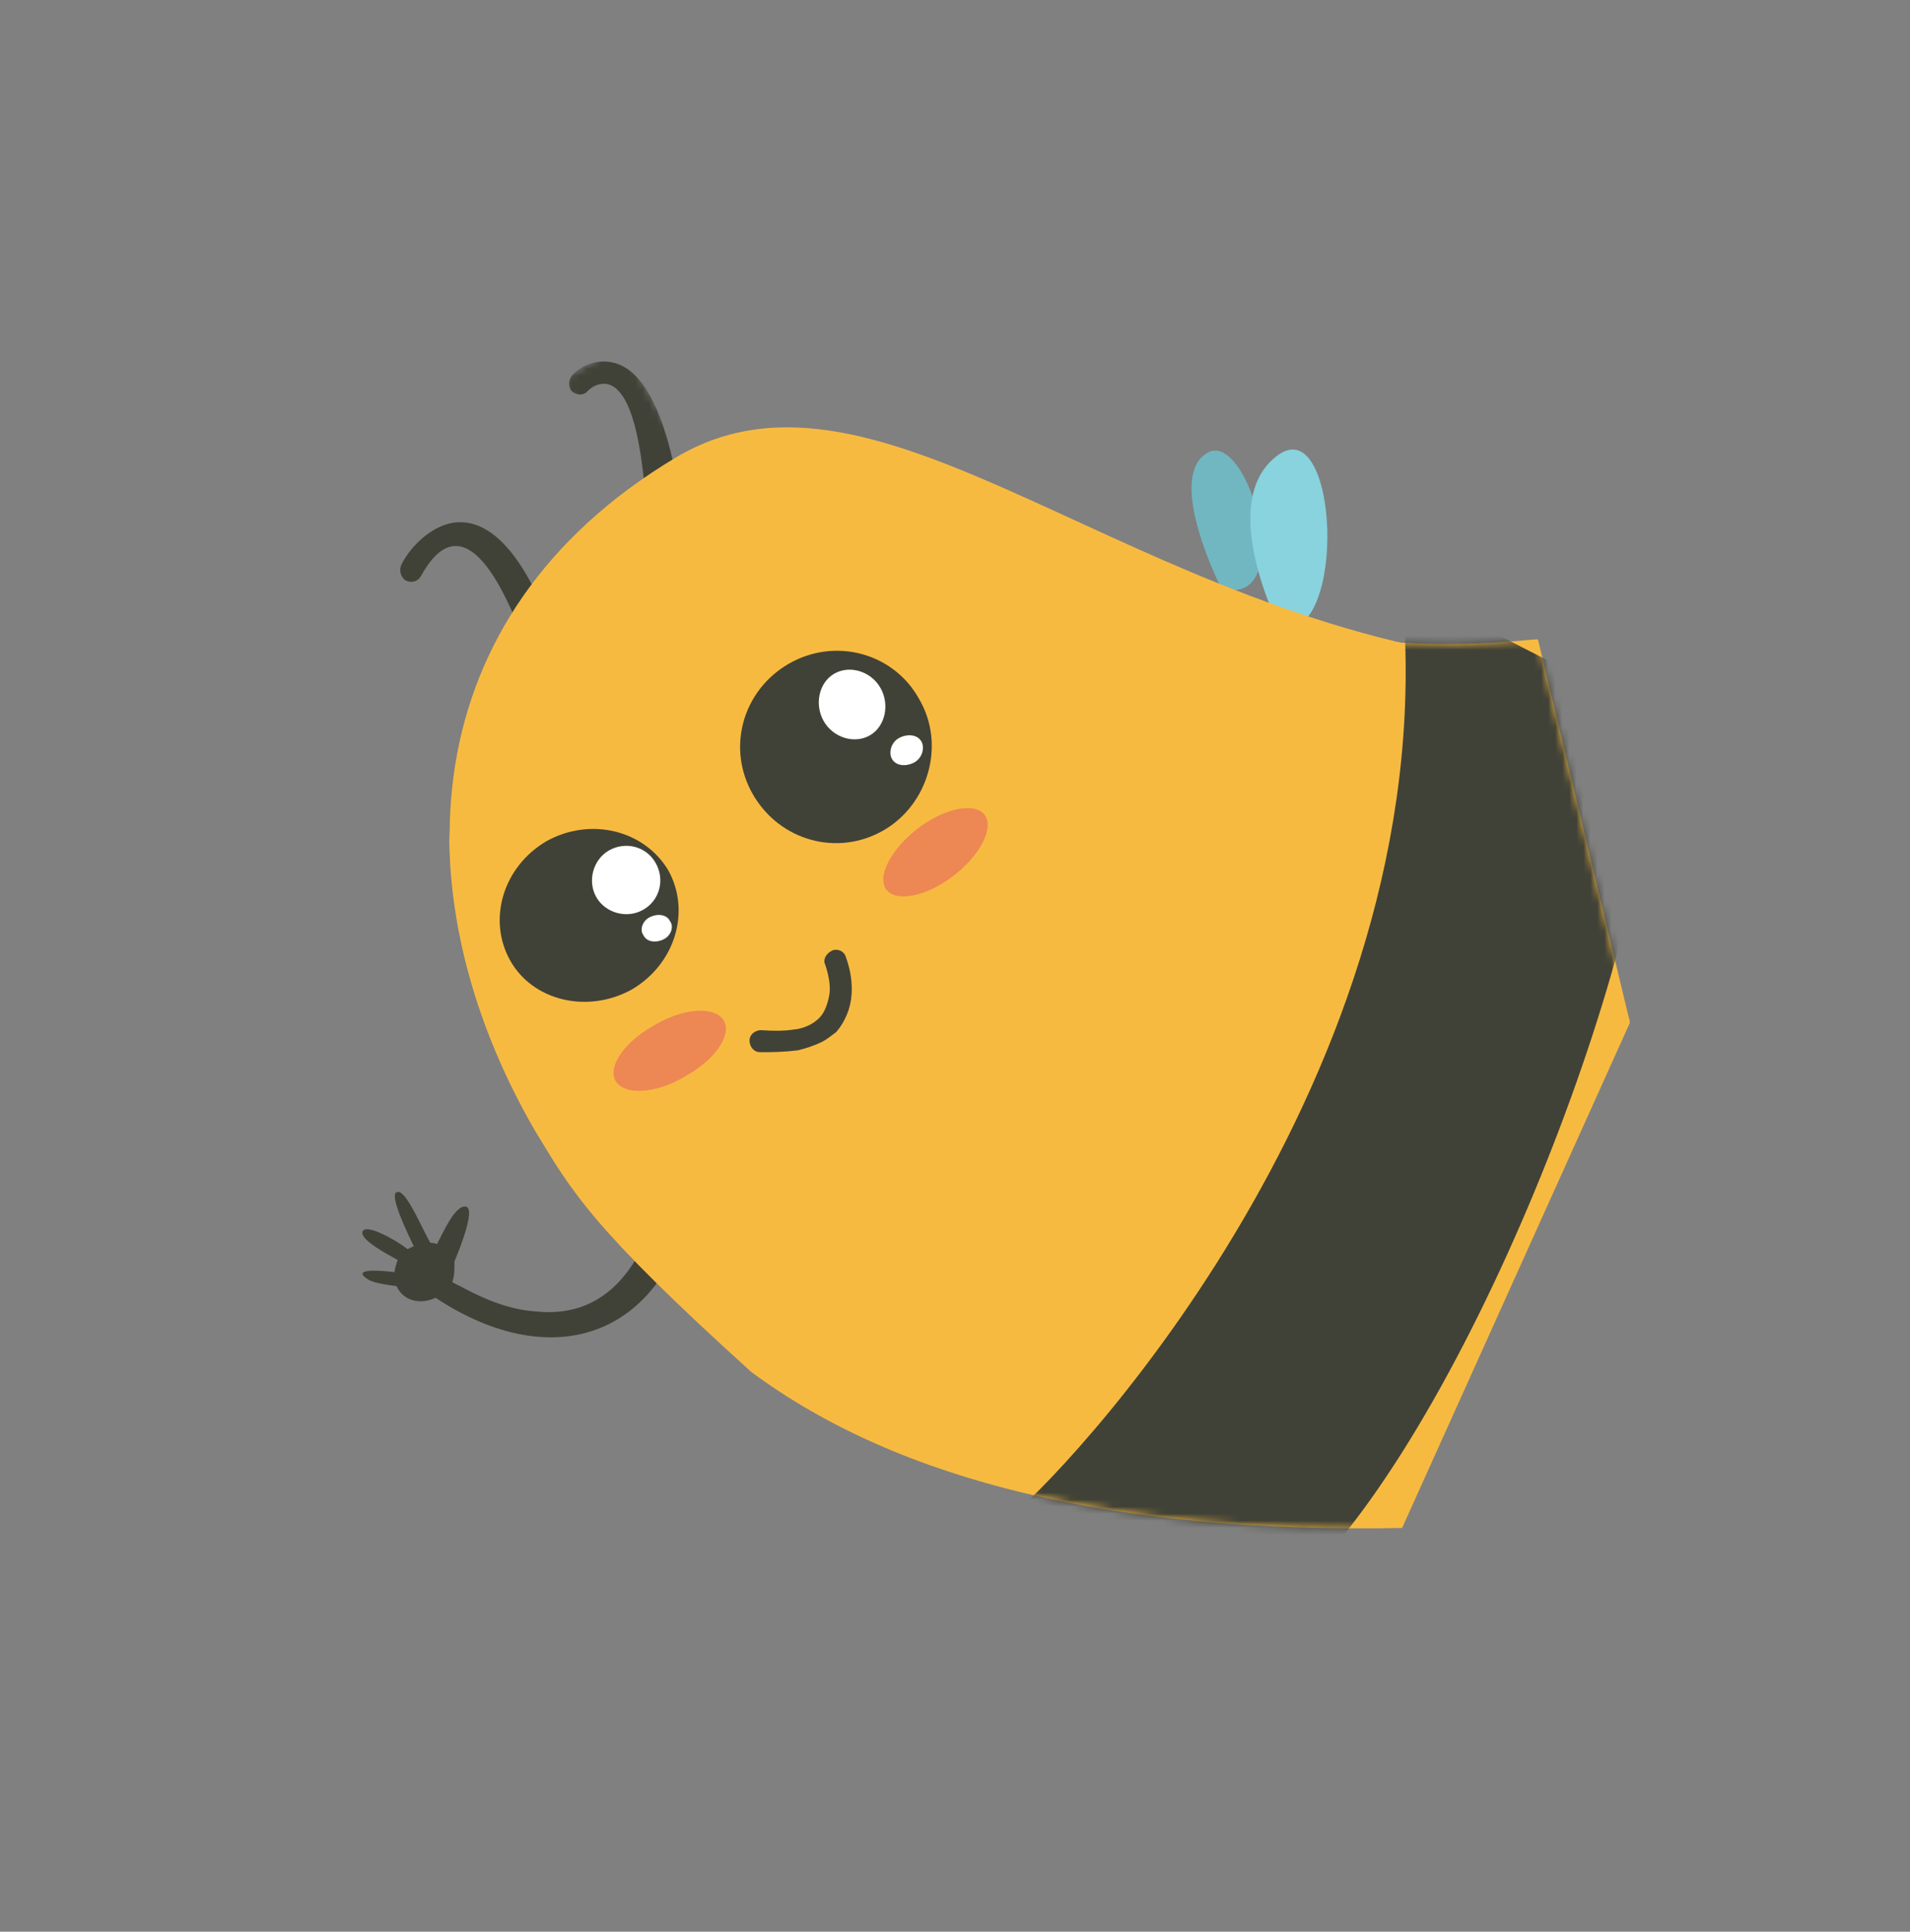
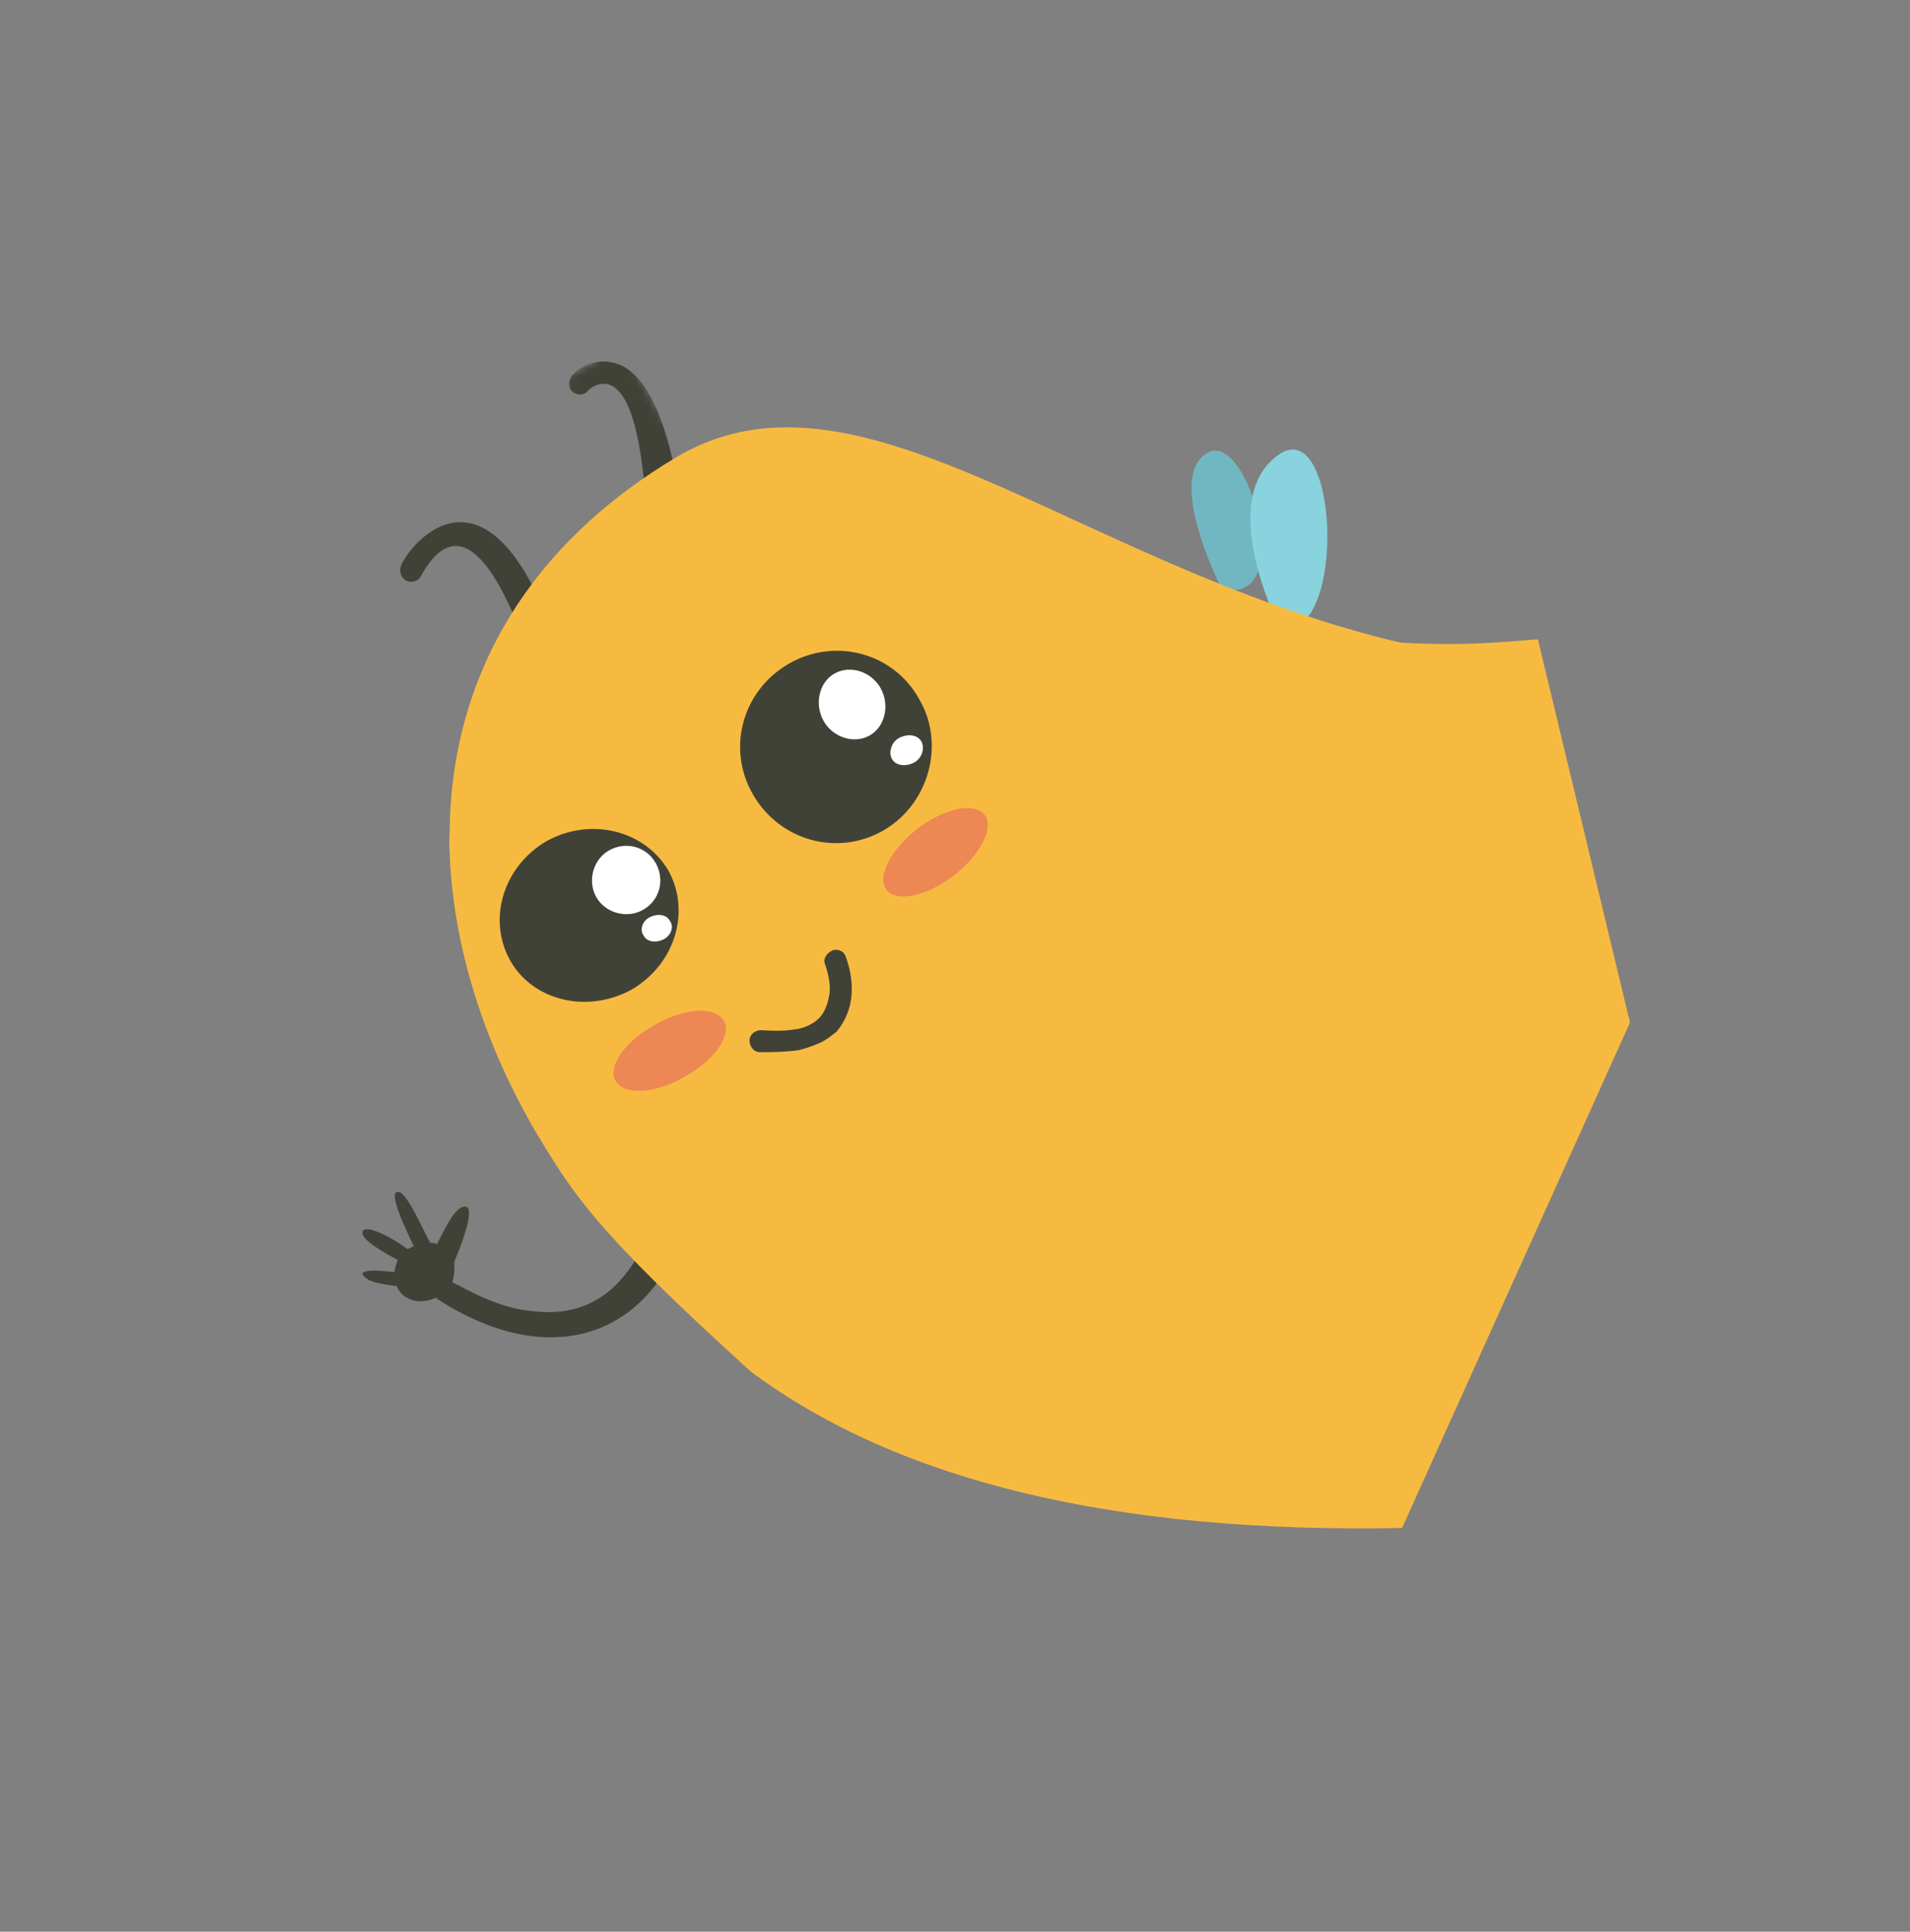
<svg xmlns="http://www.w3.org/2000/svg" width="272" height="275" viewBox="0 0 272 275" fill="none">
  <rect x="0" y="0" width="272" height="275" fill="#808080" stroke="none" />
  <path fill-rule="evenodd" clip-rule="evenodd" d="M64.411 182.532C65.014 182.889 65.534 183.07 66.137 183.427C69.329 185.126 72.787 186.481 76.349 186.708C88.592 187.932 93.021 176.519 94.907 166.547C95.095 165.593 95.886 164.996 96.84 165.184C97.793 165.372 99.409 167.831 99.137 168.609C95.249 190.551 78.823 195.874 62.031 184.758C59.929 185.77 57.502 185.213 56.574 183.286L56.49 183.111C55.101 182.916 53.019 182.625 52.331 182.093C49.489 180.225 56.172 181.106 56.172 181.106C56.269 180.412 56.45 179.893 56.632 179.374C55.165 178.57 51.11 176.423 51.648 175.3C52.187 174.178 56.326 176.5 58.046 177.829C58.221 177.745 58.396 177.661 58.571 177.576C58.746 177.492 58.746 177.492 58.922 177.408C57.909 175.306 55.378 170.051 56.513 169.72C57.739 169.13 60.089 174.903 61.276 176.921C61.711 176.927 61.971 177.018 62.23 177.109C63.034 175.642 64.656 171.84 66.135 171.775C67.964 171.541 65.526 177.679 64.716 179.58C64.703 180.449 64.774 181.494 64.411 182.532Z" fill="#414237" />
  <path fill-rule="evenodd" clip-rule="evenodd" d="M57.223 80.255C58.566 77.666 61.388 75.012 64.352 74.447C72.721 73.005 77.817 87.167 79.731 92.934C79.894 93.719 79.531 94.757 78.746 94.92C77.961 95.082 75.956 95.4 75.709 94.44C73.794 88.673 67.037 69.269 59.981 81.948C59.533 82.811 58.573 83.057 57.71 82.61C57.023 82.078 56.776 81.118 57.223 80.255Z" fill="#414237" />
  <mask id="mask0_308_19498" style="mask-type:alpha" maskUnits="userSpaceOnUse" x="79" y="49" width="24" height="29">
    <path fill-rule="evenodd" clip-rule="evenodd" d="M79.94 53.991L88.619 49.162L102.092 73.099L93.588 77.843L79.94 53.991Z" fill="white" />
  </mask>
  <g mask="url(#mask0_308_19498)">
    <path fill-rule="evenodd" clip-rule="evenodd" d="M81.425 53.491C83.105 51.603 85.985 50.862 88.49 52.03C94.621 54.903 96.59 68.844 97.376 74.508C97.538 75.293 96.915 76.24 95.871 76.312C95.086 76.474 92.562 76.611 92.4 75.826C91.854 71.557 91.546 57.031 87.057 54.878C85.934 54.34 84.624 54.755 83.742 55.612C83.21 56.3 82.165 56.371 81.393 55.664C80.965 55.223 80.893 54.179 81.425 53.491Z" fill="#414237" />
  </g>
  <path fill-rule="evenodd" clip-rule="evenodd" d="M173.95 83.801C173.95 83.801 166.006 68.207 171.799 64.553C177.683 60.64 185.038 86.66 173.95 83.801Z" fill="#71B7C2" />
  <path fill-rule="evenodd" clip-rule="evenodd" d="M182.385 89.665C182.385 89.665 173.001 71.527 181.881 64.875C190.586 58.308 192.02 90.85 182.385 89.665Z" fill="#88D3DE" />
  <path fill-rule="evenodd" clip-rule="evenodd" d="M216.401 94.427L232.085 145.352L201.17 213.329C159.643 216.717 128.255 210.689 107.18 195.162C121.277 188.587 128.965 192.005 153.518 178.019C182.989 160.802 180.493 135.462 172.38 119.516C164.183 103.396 147.829 109.763 140.181 115.39C132.708 120.932 130.225 130.112 109.584 144.155C97.201 152.494 84.427 157.784 76.208 160.88C56.791 127.291 58.593 87.579 96.315 65.092C125.526 47.784 160.664 88.475 216.401 94.427Z" fill="#F7BA41" />
  <path fill-rule="evenodd" clip-rule="evenodd" d="M65.532 109.293C64.786 112.673 64.216 115.969 63.989 119.531C64.135 133.272 68.445 147.596 76.162 160.926C81.509 169.788 84.391 174.873 106.958 195.292C128.118 210.995 159.052 218.32 199.671 217.528L232.122 145.573L219.014 91.034C217.19 90.833 188.509 95.802 161.336 81.054C152.279 76.138 142.501 72.863 132.717 70.023C124.581 67.469 115.563 65.771 106.935 67.122C102.925 67.758 98.903 69.264 95.394 71.386C80.571 80.037 69.518 92.483 65.532 109.293Z" fill="#F7BA41" />
  <mask id="mask1_308_19498" style="mask-type:alpha" maskUnits="userSpaceOnUse" x="63" y="66" width="170" height="152">
    <path fill-rule="evenodd" clip-rule="evenodd" d="M65.532 109.293C64.786 112.673 64.216 115.969 63.989 119.531C64.135 133.272 68.445 147.596 76.162 160.926C81.509 169.788 84.391 174.873 106.958 195.292C128.118 210.995 159.052 218.32 199.671 217.528L232.122 145.573L219.014 91.034C217.19 90.833 188.509 95.802 161.336 81.054C152.279 76.138 142.501 72.863 132.717 70.023C124.581 67.469 115.563 65.771 106.935 67.122C102.925 67.758 98.903 69.264 95.394 71.386C80.571 80.037 69.518 92.483 65.532 109.293Z" fill="white" />
  </mask>
  <g mask="url(#mask1_308_19498)">
-     <path fill-rule="evenodd" clip-rule="evenodd" d="M144.046 215.838C154.613 206.864 206.4 150.412 199.562 83.356L235.637 101.8C236.765 131.468 210.185 200.379 186.003 224.544L144.046 215.838Z" fill="#414237" />
-   </g>
+     </g>
  <path fill-rule="evenodd" clip-rule="evenodd" d="M140.428 116.35C141.441 118.452 139.034 122.416 135.168 125.142C131.127 127.952 127.033 128.413 126.021 126.311C125.008 124.209 127.415 120.245 131.281 117.519C135.322 114.709 139.416 114.248 140.428 116.35Z" fill="#ED8754" />
  <path fill-rule="evenodd" clip-rule="evenodd" d="M87.872 154.183C89.41 156.031 93.938 155.576 98.064 152.942C102.274 150.482 104.414 146.862 102.876 145.013C101.338 143.164 96.81 143.619 92.684 146.254C88.474 148.714 86.334 152.334 87.872 154.183Z" fill="#ED8754" />
  <path fill-rule="evenodd" clip-rule="evenodd" d="M117 148.351C115.774 148.942 114.639 149.273 113.679 149.52C111.849 149.754 109.935 149.812 108.197 149.787C107.327 149.774 106.73 148.983 106.743 148.113C106.756 147.244 107.547 146.647 108.417 146.66C109.98 146.77 111.719 146.795 113.114 146.555C114.158 146.483 115.819 145.899 116.792 144.783C117.499 144.011 117.953 142.713 118.147 141.325C118.251 140.196 118.011 138.801 117.511 137.316C117.173 136.615 117.621 135.752 118.496 135.33C119.197 134.993 120.235 135.356 120.482 136.316C121.15 138.152 121.384 139.981 121.274 141.545C121.158 143.543 120.347 145.444 119.108 146.904C118.317 147.501 117.701 148.014 117 148.351Z" fill="#414237" />
  <path fill-rule="evenodd" clip-rule="evenodd" d="M112.299 94.511C118.877 90.695 127.279 92.906 130.92 99.568C134.652 105.971 132.266 114.457 125.863 118.189C119.285 122.005 111.059 119.709 107.243 113.132C103.427 106.554 105.722 98.327 112.299 94.511Z" fill="#414237" />
  <path fill-rule="evenodd" clip-rule="evenodd" d="M118.8 95.911C120.993 94.639 124.023 95.553 125.379 97.921C126.735 100.289 126.081 103.41 123.888 104.682C121.696 105.954 118.666 105.039 117.309 102.672C115.953 100.304 116.608 97.183 118.8 95.911Z" fill="white" />
  <path fill-rule="evenodd" clip-rule="evenodd" d="M128.144 105.005C126.918 105.596 126.549 107.069 126.97 107.944C127.477 108.995 128.865 109.19 130.091 108.599C131.317 108.008 131.687 106.536 131.265 105.66C130.759 104.609 129.37 104.415 128.144 105.005Z" fill="white" />
  <path fill-rule="evenodd" clip-rule="evenodd" d="M77.841 119.742C71.614 123.389 69.416 130.921 72.635 136.708C75.854 142.494 83.653 144.348 89.964 140.876C96.192 137.229 98.39 129.696 95.171 123.91C91.777 118.208 84.153 116.27 77.841 119.742Z" fill="#414237" />
  <path fill-rule="evenodd" clip-rule="evenodd" d="M86.691 121.089C89.059 119.733 92.004 120.472 93.361 122.84C94.717 125.208 93.978 128.153 91.61 129.51C89.243 130.866 86.213 129.952 84.941 127.759C83.584 125.391 84.499 122.361 86.691 121.089Z" fill="white" />
  <path fill-rule="evenodd" clip-rule="evenodd" d="M92.551 130.567C91.5 131.073 91.046 132.371 91.643 133.162C92.065 134.038 93.278 134.317 94.504 133.726C95.555 133.22 96.009 131.922 95.412 131.131C94.99 130.255 93.777 129.976 92.551 130.567Z" fill="white" />
</svg>